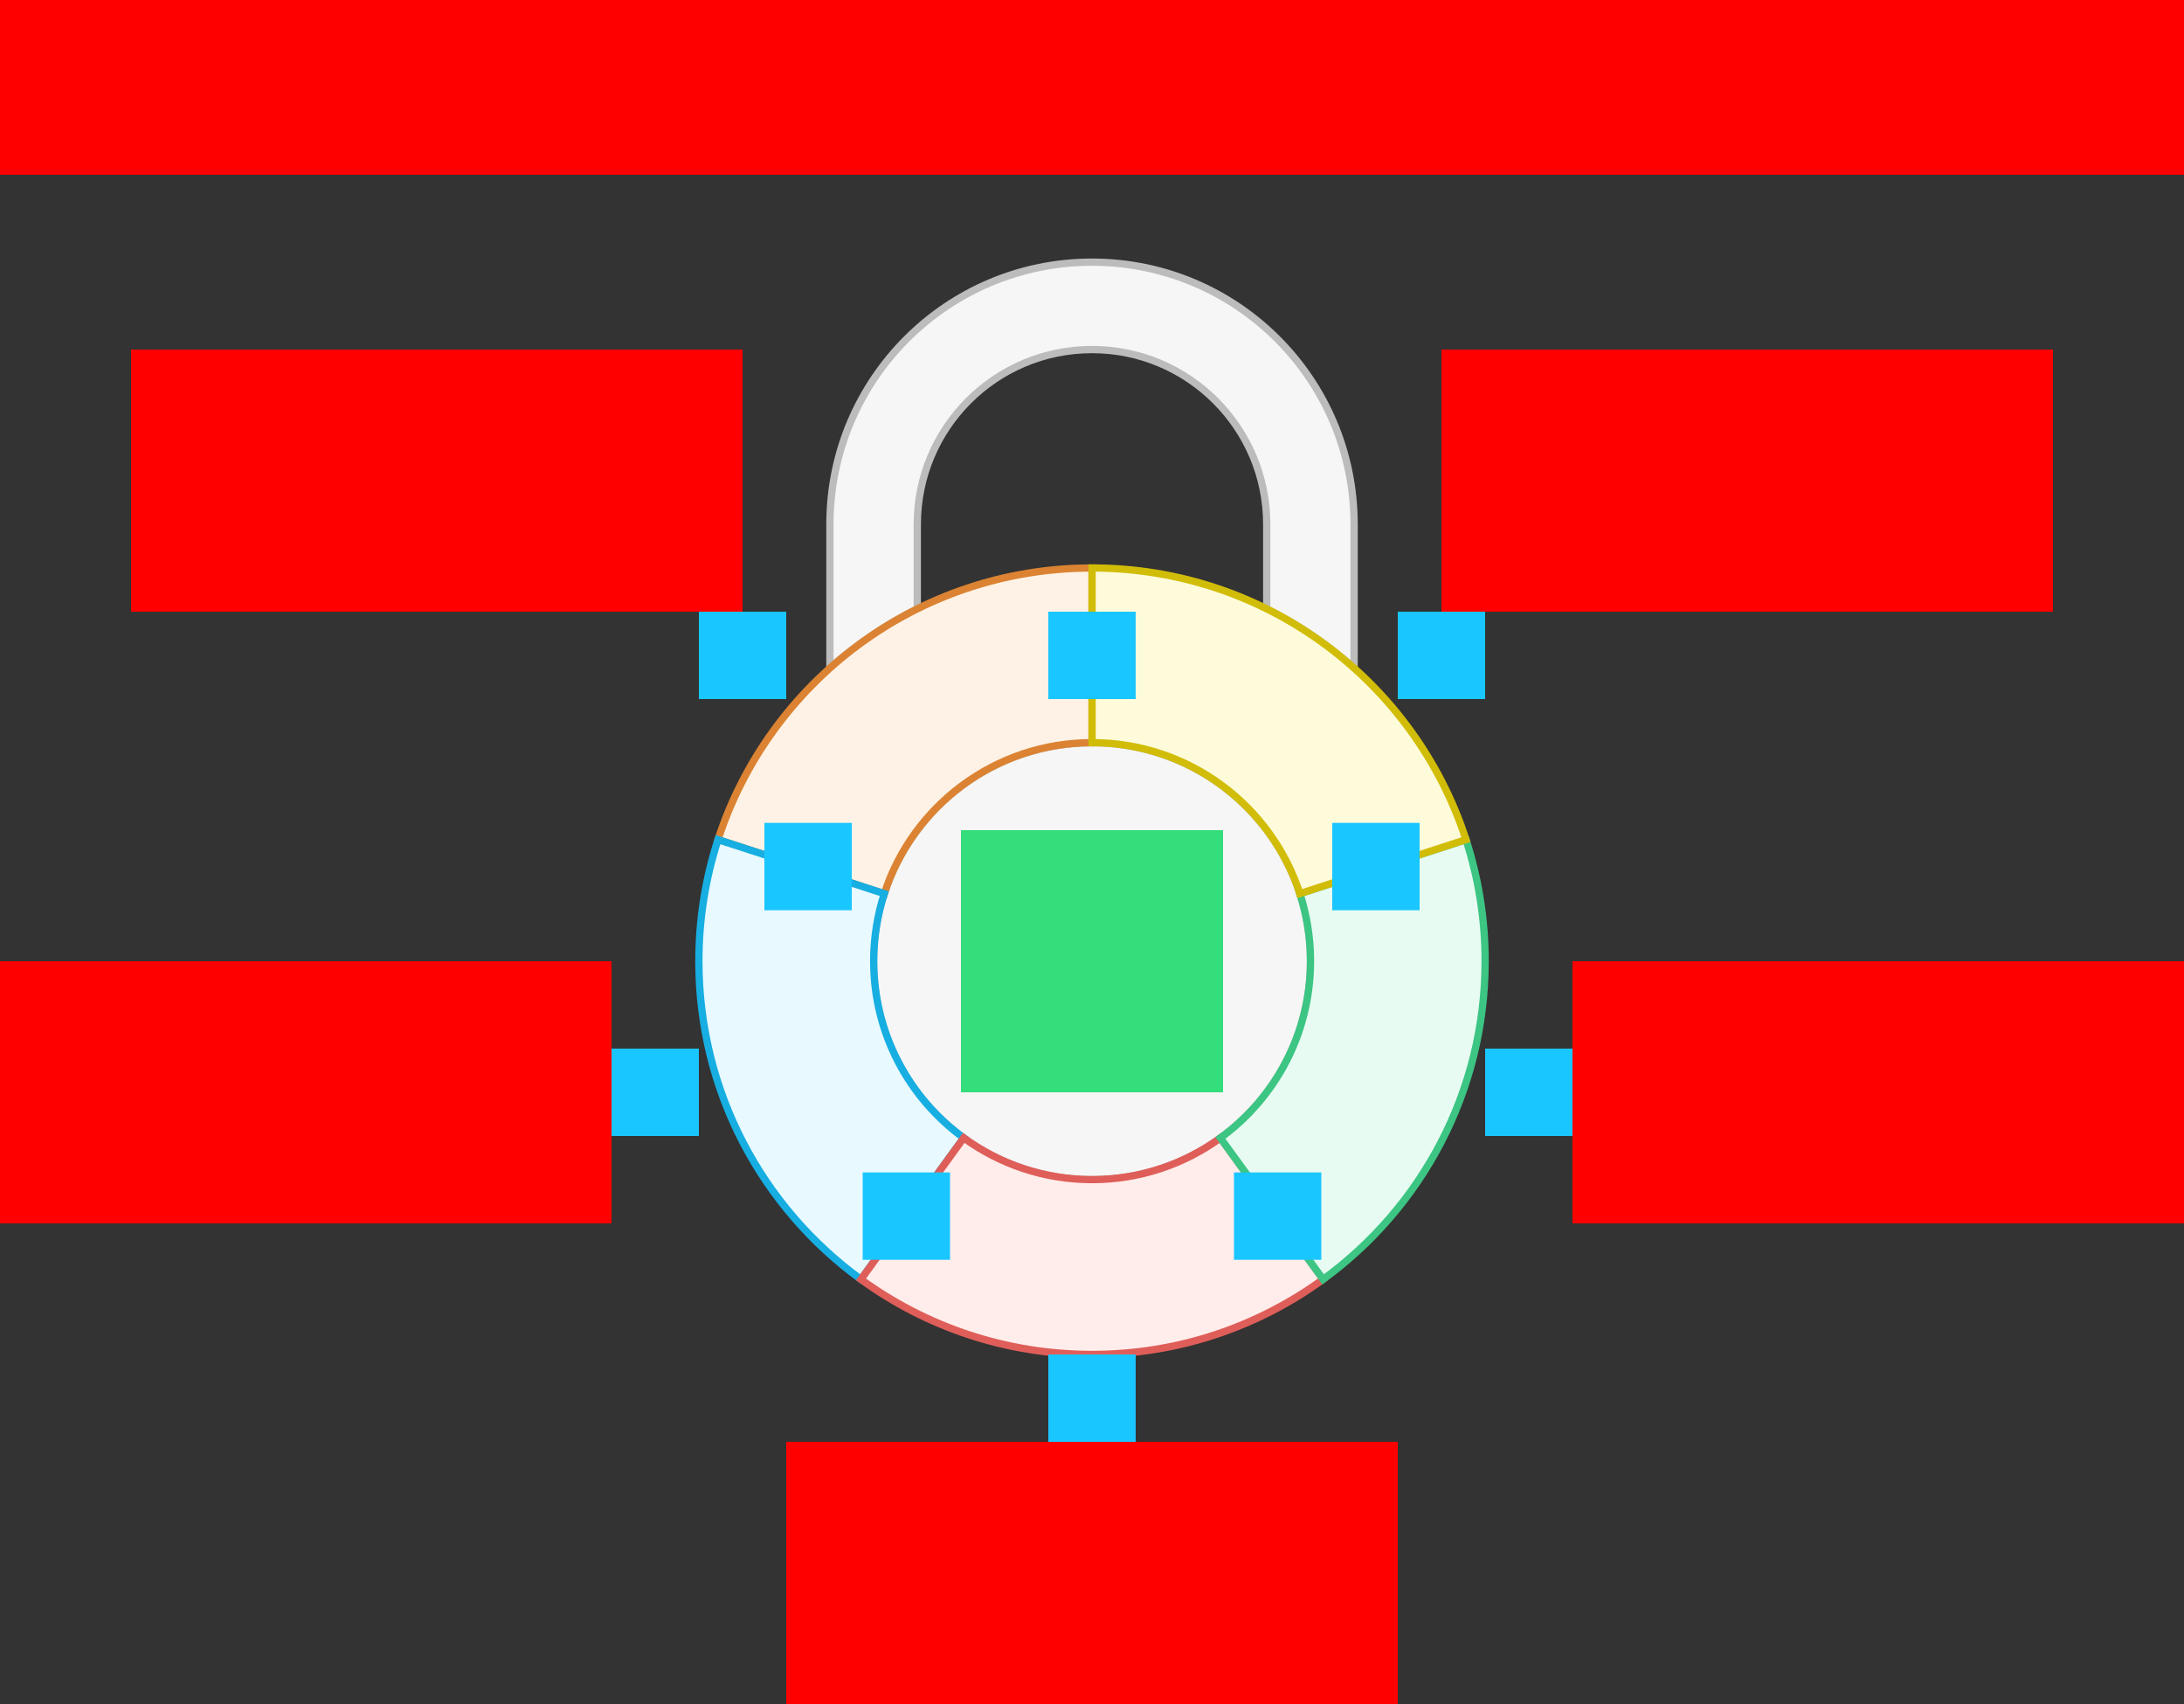
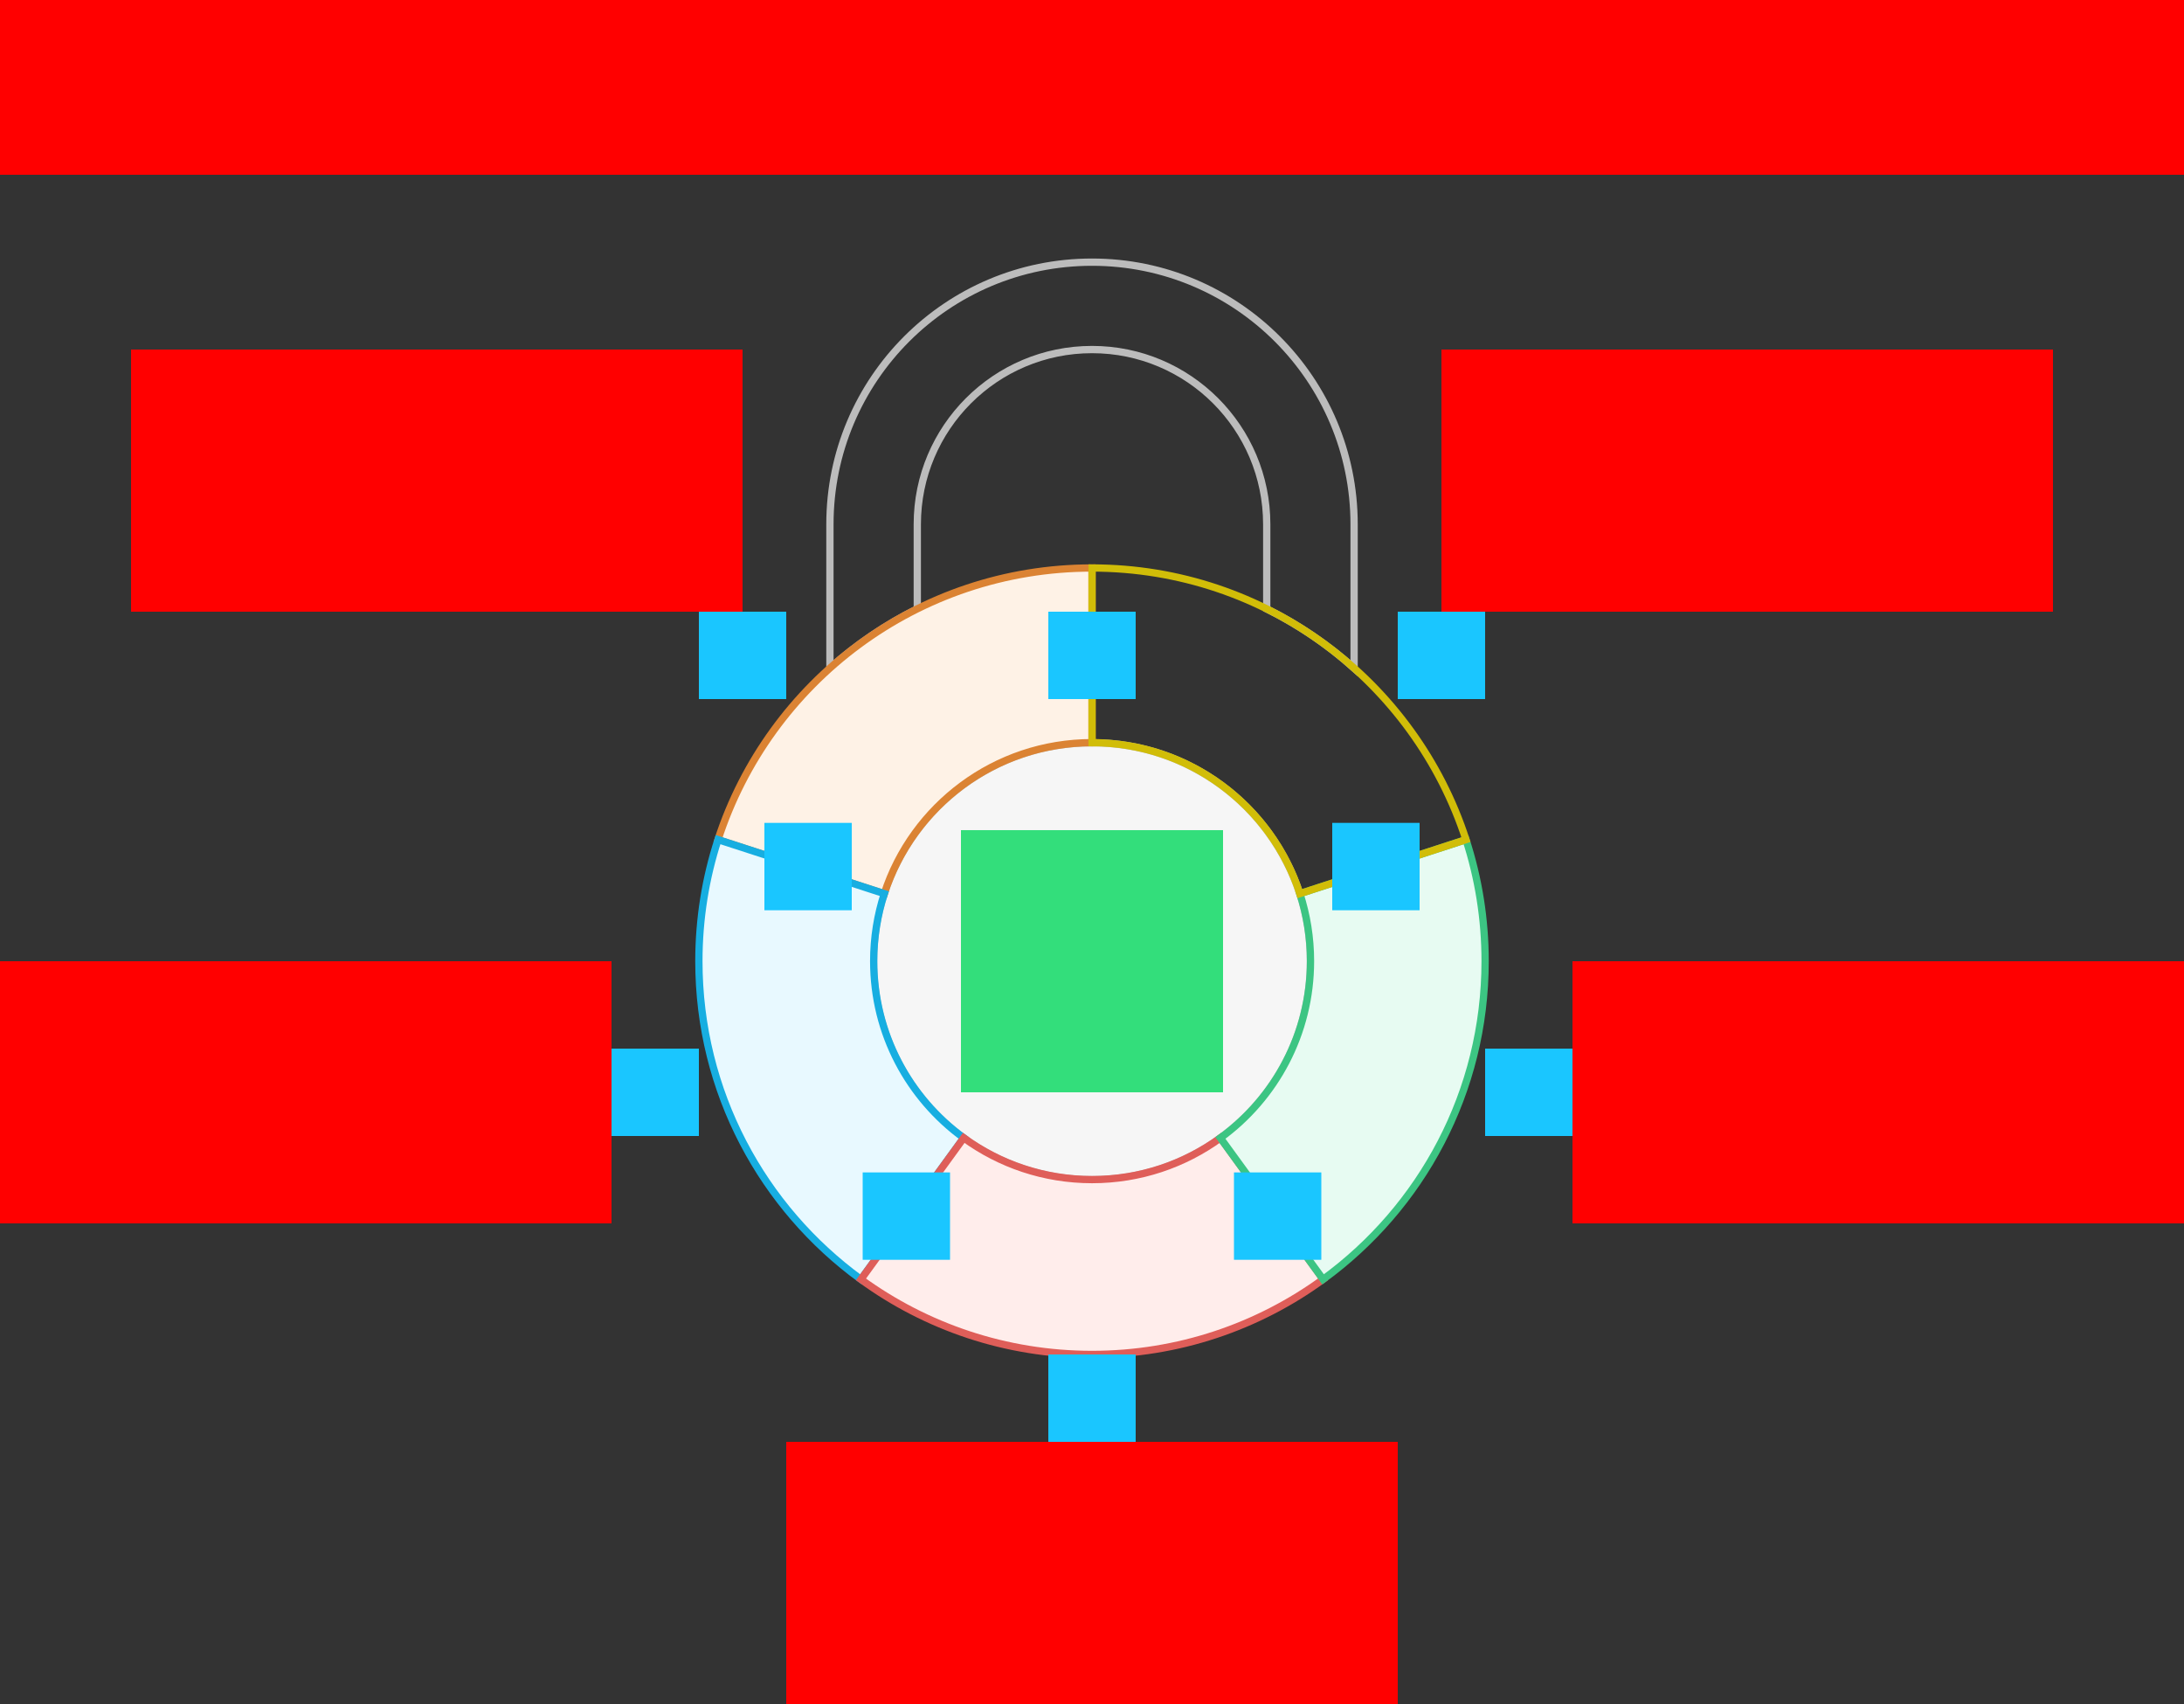
<svg xmlns="http://www.w3.org/2000/svg" width="600" height="468">
  <rect width="100%" height="100%" fill="#333333" stroke="none" />
  <g id="sector-lock-v1--family--5">
    <g id="lines">
      <g id="g-0">
        <ellipse id="cr-big" stroke="#bcbcbc" fill="#f6f6f6" stroke-width="2" stroke-linejoin="miter" transform="translate(240, 204)" cx="60" cy="60" rx="60" ry="60" />
        <g id="cu">
-           <path id="vector" transform="translate(228, 72)" fill="#f6f6f6" d="M72.003 0 C111.77 0 144.007 32.237 144.007 72.003 L144.007 111.507 C136.809 105.064 128.742 99.572 120.003 95.23 L120.003 72.003 C120.003 45.494 98.513 24.003 72.003 24.003 C45.494 24.003 24.003 45.494 24.003 72.003 L24.003 95.23 C15.265 99.572 7.198 105.064 0 111.507 L0 72.003 C0 32.237 32.237 0 72.003 0 Z" />
          <path id="vector_1" transform="translate(228, 72)" fill="none" stroke="#bcbcbc" stroke-width="2" stroke-linejoin="miter" stroke-linecap="none" stroke-miterlimit="4" d="M 72.003 0 C 111.77 0 144.007 32.237 144.007 72.003 L 144.007 111.507 C 136.809 105.064 128.742 99.572 120.003 95.23 L 120.003 72.003 C 120.003 45.494 98.513 24.003 72.003 24.003 C 45.494 24.003 24.003 45.494 24.003 72.003 L 24.003 95.23 C 15.265 99.572 7.198 105.064 0 111.507 L 0 72.003 C 0 32.237 32.237 0 72.003 0 Z" />
        </g>
      </g>
      <g id="g-5">
        <g id="cu_3">
          <path id="cu_1" transform="translate(197.257, 155.996)" fill="#fef2e6" d="M102.743 47.976 C76.078 47.987 53.479 65.394 45.679 89.463 L0 74.621 C14.061 31.311 54.745 0 102.743 0 C102.743 0 102.743 0 102.743 0 L102.743 47.976 Z" />
          <path id="cu_2" transform="translate(197.257, 155.996)" fill="none" stroke="#db8333" stroke-width="2" stroke-linejoin="miter" stroke-linecap="none" stroke-miterlimit="4" d="M 102.743 47.976 C 76.078 47.987 53.479 65.394 45.679 89.463 L 0 74.621 C 14.061 31.311 54.745 0 102.743 0 C 102.743 0 102.743 0 102.743 0 L 102.743 47.976 Z" />
        </g>
      </g>
      <g id="g-4">
        <g id="cu_6">
          <path id="cu_4" transform="translate(192, 230.598)" fill="#e8f9ff" d="M44.519 120.781 C17.538 101.147 0 69.32 0 33.398 C0 21.742 1.847 10.517 5.263 0 L50.944 14.836 C49.05 20.674 48.026 26.904 48.026 33.374 C48.026 53.33 57.768 71.01 72.755 81.918 L44.519 120.781 Z" />
          <path id="cu_5" transform="translate(192, 230.598)" fill="none" stroke="#17aee1" stroke-width="2" stroke-linejoin="miter" stroke-linecap="none" stroke-miterlimit="4" d="M 44.519 120.781 C 17.538 101.147 0 69.32 0 33.398 C 0 21.742 1.847 10.517 5.263 0 L 50.944 14.836 C 49.05 20.674 48.026 26.904 48.026 33.374 C 48.026 53.33 57.768 71.01 72.755 81.918 L 44.519 120.781 Z" />
        </g>
      </g>
      <g id="g-3">
        <g id="cu_9">
          <path id="cu_7" transform="translate(236.519, 312.516)" fill="#ffedeb" d="M0 38.863 L28.236 0 C38.137 7.205 50.325 11.456 63.507 11.456 C76.686 11.456 88.873 7.207 98.772 0.004 L126.987 38.845 C109.163 51.823 87.216 59.48 63.481 59.48 C39.757 59.48 17.819 51.83 0 38.863 Z" />
          <path id="cu_8" transform="translate(236.519, 312.516)" fill="none" stroke="#df5e59" stroke-width="2" stroke-linejoin="miter" stroke-linecap="none" stroke-miterlimit="4" d="M 0 38.863 L 28.236 0 C 38.137 7.205 50.325 11.456 63.507 11.456 C 76.686 11.456 88.873 7.207 98.772 0.004 L 126.987 38.845 C 109.163 51.823 87.216 59.48 63.481 59.48 C 39.757 59.48 17.819 51.83 0 38.863 Z" />
        </g>
      </g>
      <g id="g-2">
        <g id="cu_12">
          <path id="cu_10" transform="translate(335.266, 230.616)" fill="#e7fbf2" d="M28.218 120.76 C55.197 101.126 72.734 69.301 72.734 33.38 C72.734 21.73 70.889 10.512 67.477 0 L21.844 14.827 C23.737 20.663 24.76 26.89 24.76 33.356 C24.76 53.325 15.005 71.015 0 81.922 L28.218 120.76 Z" />
          <path id="cu_11" transform="translate(335.266, 230.616)" fill="none" stroke="#3cc583" stroke-width="2" stroke-linejoin="miter" stroke-linecap="none" stroke-miterlimit="4" d="M 28.218 120.76 C 55.197 101.126 72.734 69.301 72.734 33.38 C 72.734 21.73 70.889 10.512 67.477 0 L 21.844 14.827 C 23.737 20.663 24.76 26.89 24.76 33.356 C 24.76 53.325 15.005 71.015 0 81.922 L 28.218 120.76 Z" />
        </g>
      </g>
      <g id="g-1">
        <g id="cu_15">
-           <path id="cu_13" transform="translate(300.026, 155.996)" fill="#fefbdb" d="M102.713 74.606 L57.079 89.432 C49.268 65.371 26.665 47.976 0 47.976 L3.486e-5 0 C47.981 0.011 88.65 31.311 102.713 74.606 Z" />
          <path id="cu_14" transform="translate(300.026, 155.996)" fill="none" stroke="#d1bd08" stroke-width="2" stroke-linejoin="miter" stroke-linecap="none" stroke-miterlimit="4" d="M 102.713 74.606 L 57.079 89.432 C 49.268 65.371 26.665 47.976 0 47.976 L 0 0 C 47.981 0.011 88.65 31.311 102.713 74.606 Z" />
        </g>
      </g>
    </g>
    <path id="ic-cc-end" transform="matrix(1, -5.551115123125783e-17, 5.551115123125783e-17, 1, 264, 227.996)" fill="#33de7b1a" d="M0 0 L72 0 L72 72 L0 72 L0 0 Z" />
    <rect id="bt-cc-add-6" fill="#1ac6ff33" transform="matrix(1, -2.7755575615628914e-17, 2.7755575615628914e-17, 1, 288, 168)" width="24" height="24" rx="0" ry="0" />
    <rect id="bt-cc-add-5" fill="#1ac6ff33" transform="matrix(1, 1.1102230246251565e-16, -1.1102230246251565e-16, 1, 210, 226)" width="24" height="24" rx="0" ry="0" />
    <rect id="bt-cc-add-4" fill="#1ac6ff33" transform="matrix(1, -2.7755575615628914e-16, 2.7755575615628914e-16, 1, 237, 322)" width="24" height="24" rx="0" ry="0" />
    <rect id="bt-cc-add-3" fill="#1ac6ff33" transform="matrix(1, 2.7755575615628914e-16, -2.7755575615628914e-16, 1, 339, 322)" width="24" height="24" rx="0" ry="0" />
    <rect id="bt-cc-add-2" fill="#1ac6ff33" transform="matrix(1, -1.1102230246251565e-16, 1.1102230246251565e-16, 1, 366, 226)" width="24" height="24" rx="0" ry="0" />
    <rect id="bt-cc-remove-5" fill="#1ac6ff33" transform="matrix(1, 1.1102230246251565e-16, -1.1102230246251565e-16, 1, 192, 168)" width="24" height="24" rx="0" ry="0" />
    <rect id="bt-cc-remove-4" fill="#1ac6ff33" transform="translate(168, 288)" width="24" height="24" rx="0" ry="0" />
    <rect id="bt-cc-remove-3" fill="#1ac6ff33" transform="matrix(1, 1.2246468525851679e-16, -1.2246468525851679e-16, 1, 288, 372)" width="24" height="24" rx="0" ry="0" />
    <rect id="bt-cc-remove-2" fill="#1ac6ff33" transform="translate(408, 288)" width="24" height="24" rx="0" ry="0" />
    <rect id="bt-cc-remove-1" fill="#1ac6ff33" transform="matrix(1, -5.551115123125783e-17, 5.551115123125783e-17, 1, 384, 168)" width="24" height="24" rx="0" ry="0" />
    <path id="tx-cb-end" transform="matrix(1, -1.6081230200044232e-16, 1.6081230200044232e-16, 1, 0, 0)" fill="#ff00001a" d="M0 0 L600 0 L600 48 L0 48 L0 0 Z" />
    <path id="tx-rb-5" transform="matrix(1, -5.551115123125783e-17, 5.551115123125783e-17, 1, 36, 96)" fill="#ff00001a" d="M0 0 L168 0 L168 72 L0 72 L0 0 Z" />
    <path id="tx-rc-4" transform="matrix(1, -5.551115123125783e-17, 5.551115123125783e-17, 1, 0, 264)" fill="#ff00001a" d="M0 0 L168 0 L168 72 L0 72 L0 0 Z" />
    <path id="tx-ct-3" transform="matrix(1, -5.551115123125783e-17, 5.551115123125783e-17, 1, 216, 396)" fill="#ff00001a" d="M0 0 L168 0 L168 72 L0 72 L0 0 Z" />
    <path id="tx-lc-2" transform="translate(432, 264)" fill="#ff00001a" d="M0 0 L168 0 L168 72 L0 72 L0 0 Z" />
    <path id="tx-lb-1" transform="matrix(1, -5.551115123125783e-17, 5.551115123125783e-17, 1, 396, 96)" fill="#ff00001a" d="M0 0 L168 0 L168 72 L0 72 L0 0 Z" />
  </g>
</svg>